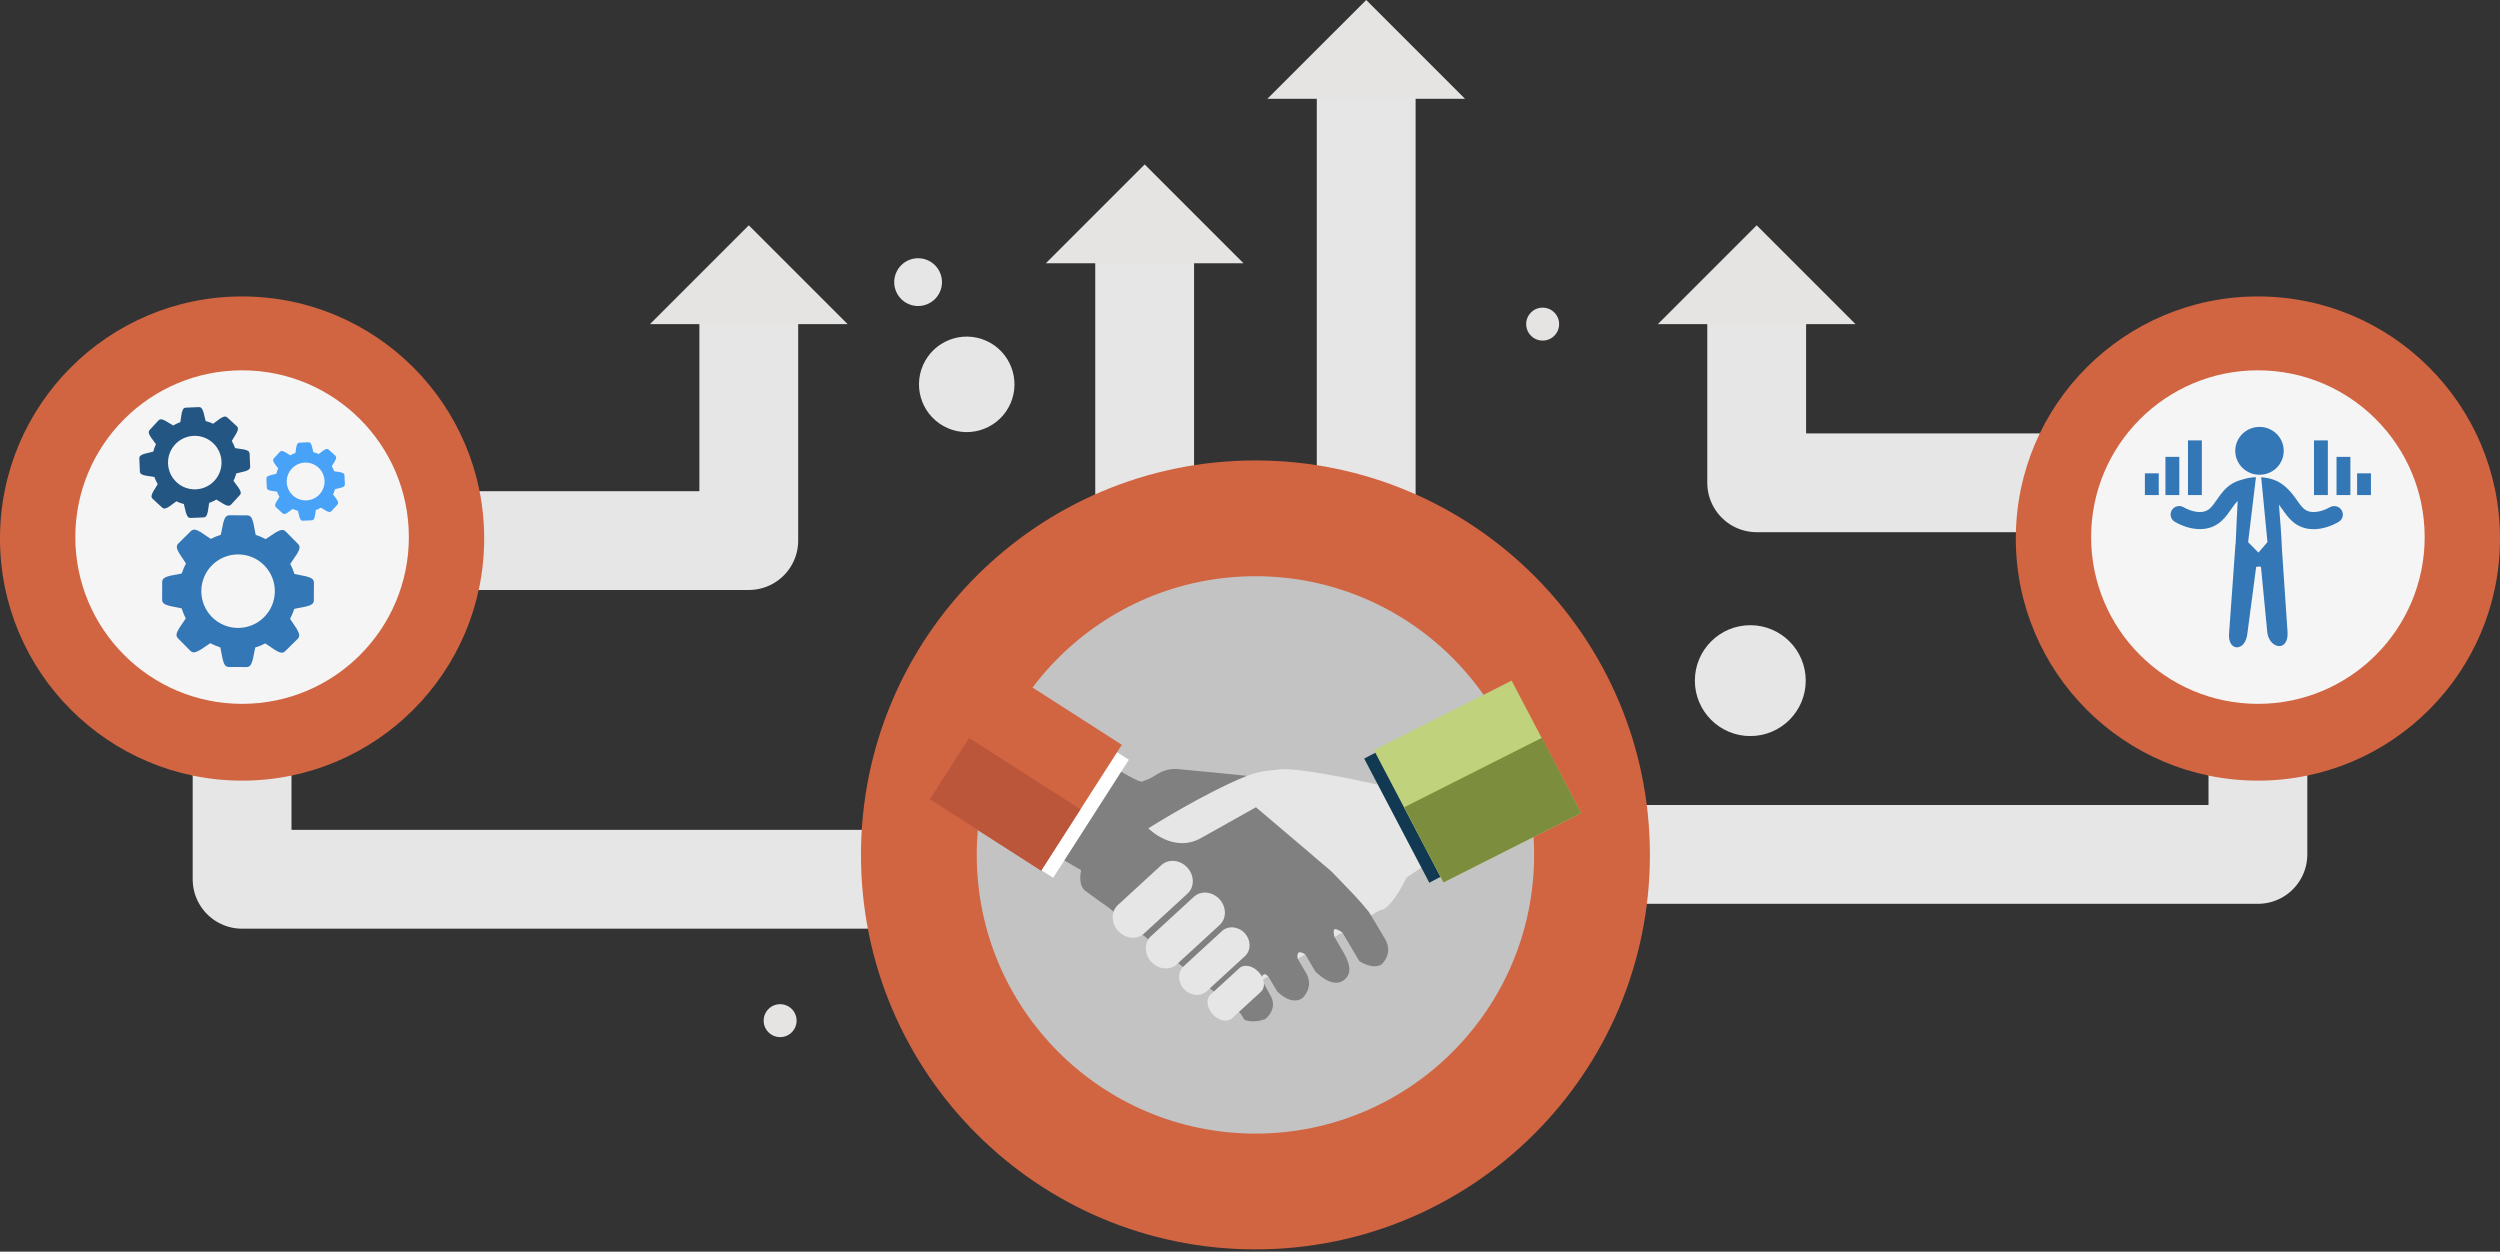
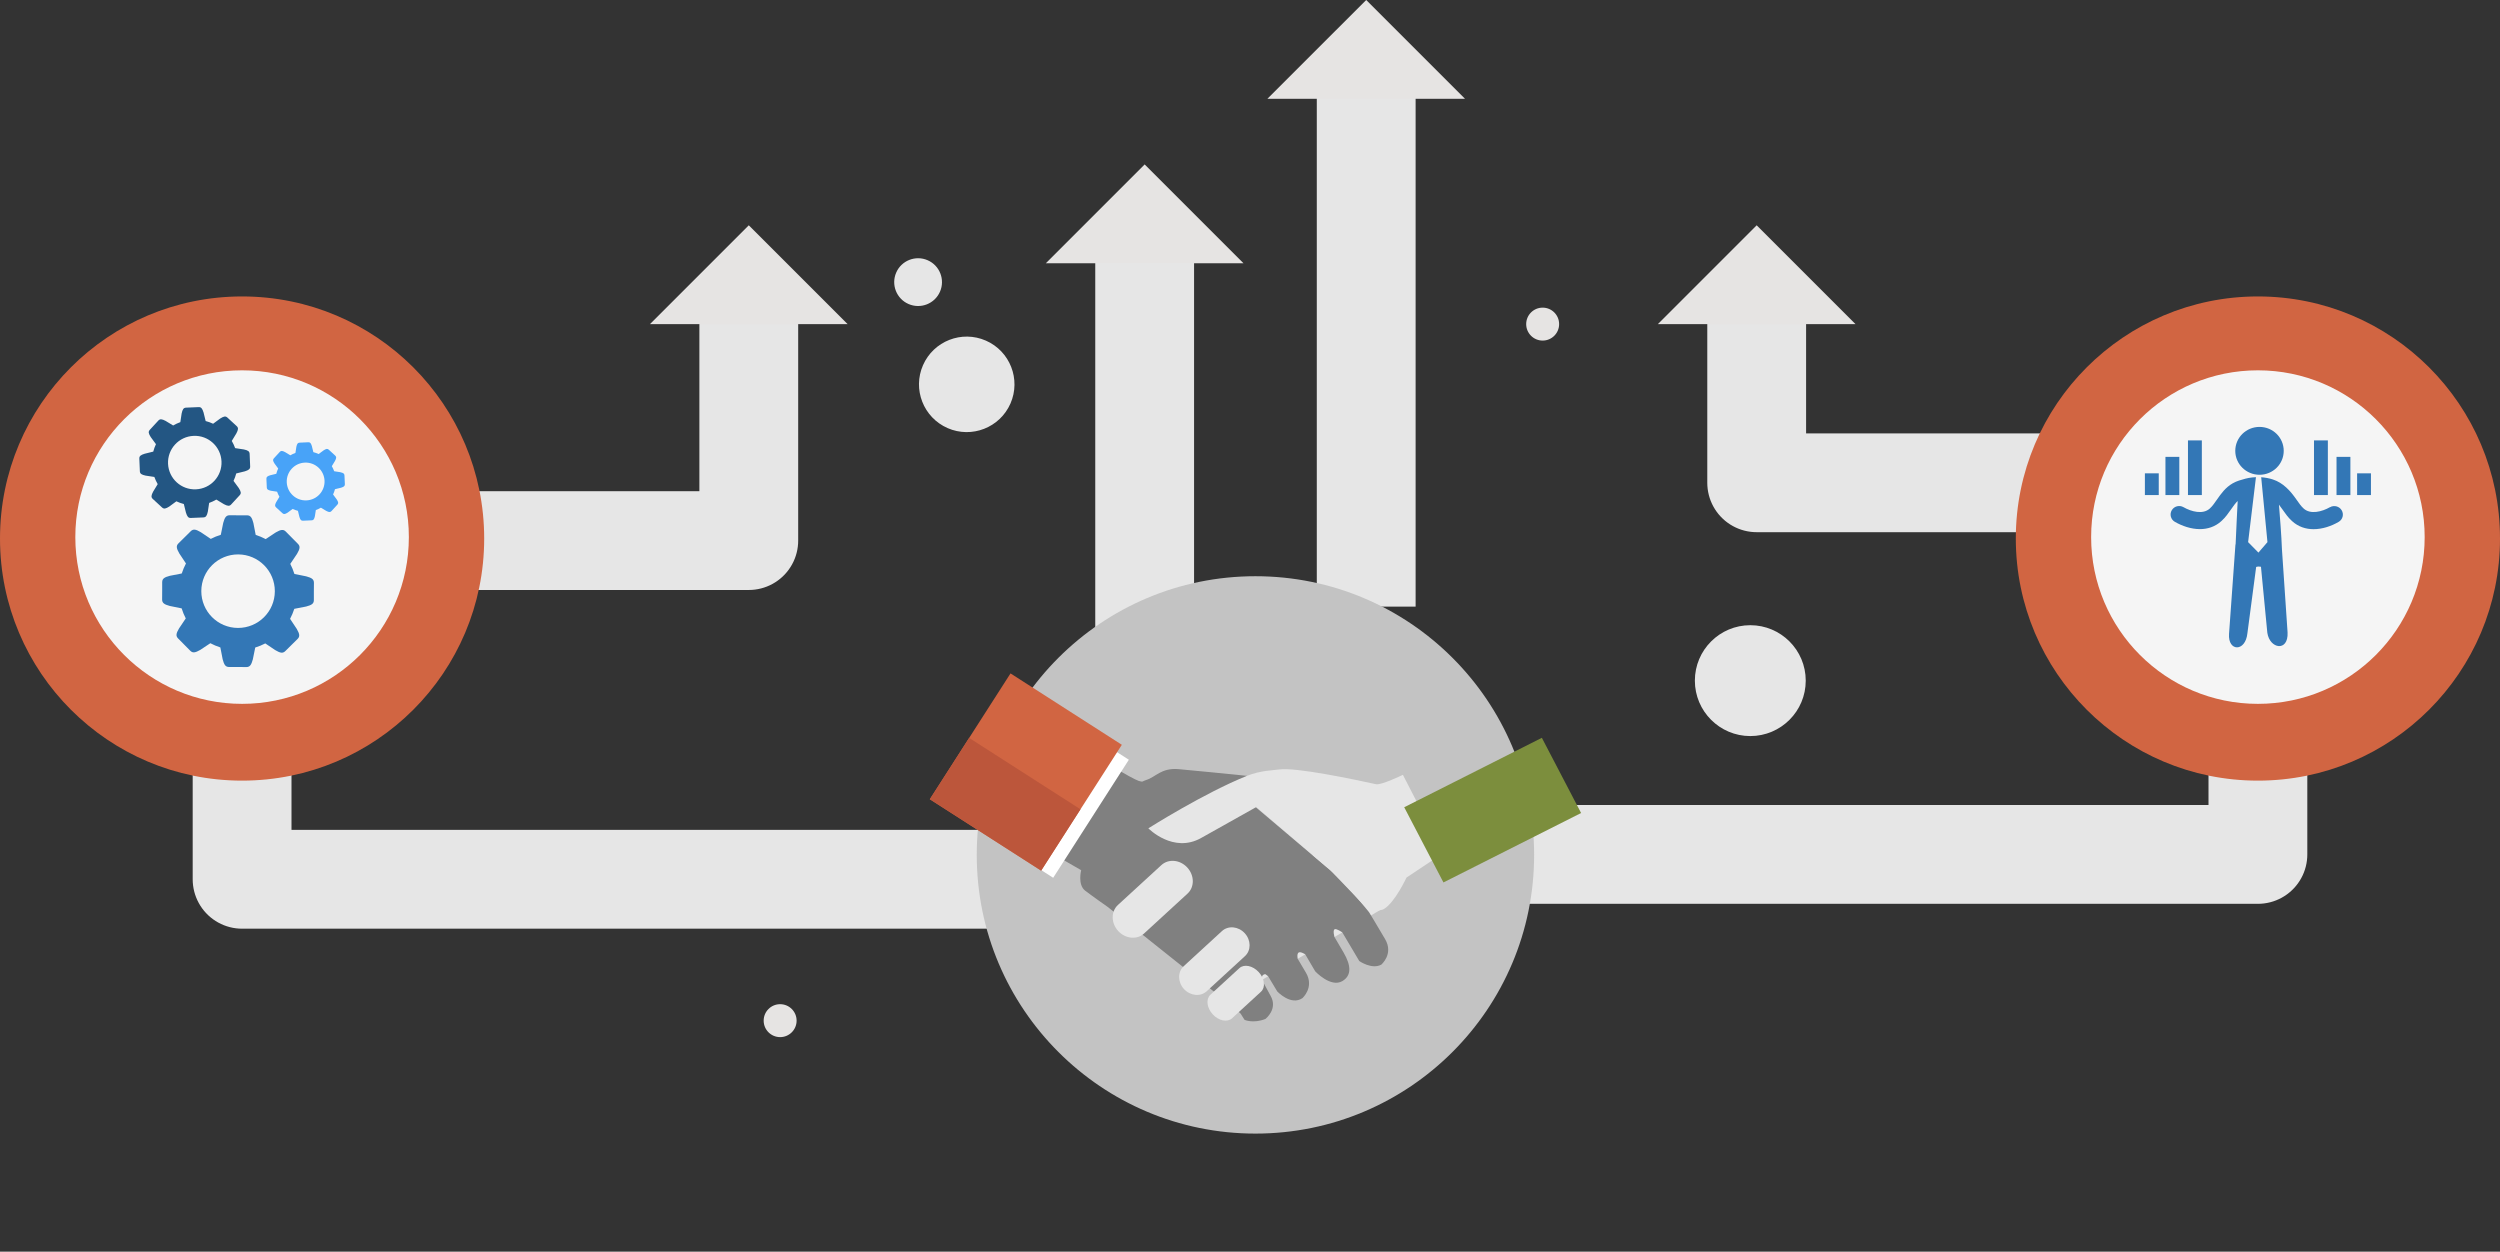
<svg xmlns="http://www.w3.org/2000/svg" width="759" height="380" viewBox="0 0 759 380" fill="none">
  <rect x="0" y="0" width="759" height="380" fill="#333333" stroke="none" />
  <path d="M227.33 96.4V164.12H73.5V266.95H400.21" stroke="#E6E6E6" stroke-width="30" stroke-linejoin="round" />
  <path d="M257.33 98.4L227.33 68.4L197.33 98.4H257.33Z" fill="#E6E4E3" />
  <path d="M418 259.4H685.5V146.57H533.33V92.08" stroke="#E6E6E6" stroke-width="30" stroke-linejoin="round" />
  <path d="M563.33 98.4L533.33 68.4L503.33 98.4H563.33Z" fill="#E6E4E3" />
  <path d="M414.779 20.2V184.17" stroke="#E6E6E6" stroke-width="30" stroke-miterlimit="10" />
  <path d="M444.779 30L414.779 0L384.779 30H444.779Z" fill="#E6E4E3" />
  <path d="M347.52 70.12V234.09" stroke="#E6E6E6" stroke-width="30" stroke-miterlimit="10" />
  <path d="M377.52 79.92L347.52 49.92L317.52 79.92H377.52Z" fill="#E6E4E3" />
-   <path d="M381.151 379.31C447.292 379.31 500.911 325.692 500.911 259.55C500.911 193.408 447.292 139.79 381.151 139.79C315.009 139.79 261.391 193.408 261.391 259.55C261.391 325.692 315.009 379.31 381.151 379.31Z" fill="#D16542" />
  <path d="M381.151 344.16C427.88 344.16 465.761 306.279 465.761 259.55C465.761 212.821 427.88 174.94 381.151 174.94C334.422 174.94 296.541 212.821 296.541 259.55C296.541 306.279 334.422 344.16 381.151 344.16Z" fill="#C3C3C3" />
  <path d="M419.191 276.17L376.381 301.49L401.791 253.8L419.191 276.17Z" fill="#E6E6E6" />
  <path d="M314.69 256.39L328.25 264.19C328.25 264.19 327.1 268.59 329.45 270.4C331.75 272.16 336.29 275.34 336.29 275.34L374.12 305.49L376.63 307.71L377.85 309.63C377.85 309.63 380.48 310.82 384.17 309.36C384.17 309.36 388.12 306.35 385.7 302.24L383.71 298.57L383.18 297.46C383.18 297.46 382.89 296.24 383.6 295.91C384.29 295.59 384.11 295.79 385 296.38L387.78 301.01C387.78 301.01 391.89 305.41 395.4 303.05C395.4 303.05 399.12 299.78 396.48 295.3L393.98 291.08C393.98 291.08 393.67 289.61 394.24 289.2C394.82 288.79 396.27 289.73 396.27 289.73L399.3 294.9C399.3 294.9 404.01 299.95 407.54 297.86C410.29 296.23 410.32 293.29 407.88 289.13L405.15 284.48C405.15 284.48 404.57 282.45 405.19 282.12C405.74 281.82 407.52 283.07 407.52 283.07L412.68 291.77C412.68 291.77 416.49 294.44 419.36 292.86C419.36 292.86 423.17 289.65 420.53 285.14C417.9 280.63 415.63 276.93 415.63 276.93C415.63 276.93 408.01 267.39 402.55 263.1L376.29 240.89L378.59 235.55C376.58 235.31 359.93 233.69 357.78 233.51C352.48 233.07 350.81 235.98 347.99 236.8C346.89 237.12 347.11 237.56 345.7 237.08C343.54 236.35 332.79 229.83 332.79 229.83L314.66 256.4L314.69 256.39Z" fill="#808080" />
  <path d="M347.351 283.4C345.201 285.38 341.671 285.04 339.481 282.65C337.291 280.26 337.251 276.72 339.411 274.74L352.601 262.64C354.761 260.66 358.281 261 360.471 263.39C362.661 265.78 362.691 269.32 360.541 271.29L347.351 283.4V283.4Z" fill="#E6E6E6" />
-   <path d="M357.291 292.74C355.171 294.69 351.691 294.36 349.521 292.01C347.361 289.65 347.321 286.16 349.451 284.21L362.471 272.26C364.601 270.31 368.071 270.64 370.241 273C372.401 275.35 372.431 278.85 370.311 280.8L357.291 292.75V292.74Z" fill="#E6E6E6" />
  <path d="M366.371 300.93C364.481 302.67 361.381 302.37 359.451 300.27C357.521 298.17 357.491 295.06 359.391 293.32L370.991 282.67C372.891 280.93 375.991 281.23 377.911 283.33C379.841 285.43 379.871 288.54 377.971 290.28L366.371 300.93Z" fill="#E6E6E6" />
  <path d="M374.061 309.15C372.631 310.46 369.991 309.93 368.181 307.95C366.371 305.97 366.061 303.31 367.491 301.99L376.271 293.93C377.701 292.62 380.331 293.15 382.151 295.13C383.961 297.1 384.271 299.77 382.841 301.08L374.061 309.14V309.15Z" fill="#E6E6E6" />
  <path d="M438.161 259L425.921 235.24C425.921 235.24 419.341 238.43 417.771 238.09C411.131 236.63 393.321 232.88 388.361 233.61C386.671 233.86 382.701 233.9 378.621 235.53C365.571 240.75 348.641 251.48 348.641 251.48C348.641 251.48 356.181 259.2 364.671 254.41L381.391 245.03L403.911 264.2L415.261 276.03C415.261 276.03 418.561 276.93 420.191 275.95C423.511 273.96 427.021 266.42 427.021 266.42L438.161 259V259Z" fill="#E6E6E6" />
  <path d="M328.028 221.239L305.055 257.078L319.746 266.495L342.719 230.656L328.028 221.239Z" fill="white" />
  <path d="M306.793 204.446L282.291 242.655L316.089 264.328L340.591 226.119L306.793 204.446Z" fill="#D16542" />
  <path d="M294.231 224.026L282.291 242.646L316.089 264.319L328.029 245.698L294.231 224.026Z" fill="#BC563B" />
-   <path d="M429.617 222.198L414.164 230.304L433.935 267.993L449.388 259.887L429.617 222.198Z" fill="#113A52" />
-   <path d="M417.141 227.72L458.931 206.64L480.011 246.84L438.221 267.92L417.131 227.73L417.141 227.72Z" fill="#C0D27C" />
  <path d="M426.32 245.08L468.11 224L480.02 246.83L438.23 267.91L426.32 245.08V245.08Z" fill="#7C8E3D" />
  <path d="M73.5 237C114.093 237 147 204.093 147 163.5C147 122.907 114.093 90 73.5 90C32.907 90 0 122.907 0 163.5C0 204.093 32.907 237 73.5 237Z" fill="#D16542" />
  <path d="M73.499 213.69C101.461 213.69 124.129 191.022 124.129 163.06C124.129 135.098 101.461 112.43 73.499 112.43C45.537 112.43 22.869 135.098 22.869 163.06C22.869 191.022 45.537 213.69 73.499 213.69Z" fill="#F5F5F5" />
  <path d="M74.029 136.45L71.389 136.05C71.119 135.29 70.769 134.56 70.369 133.87L71.759 131.58C72.349 130.46 72.439 129.89 71.849 129.36L70.449 128.07L69.049 126.78C68.469 126.25 67.919 126.39 66.849 127.07L64.699 128.65C63.979 128.31 63.229 128.03 62.439 127.83L61.799 125.23C61.419 124.02 61.089 123.56 60.299 123.6L58.399 123.68L56.499 123.76C55.709 123.79 55.419 124.28 55.149 125.52L54.749 128.16C53.989 128.43 53.259 128.78 52.569 129.18L50.279 127.79C49.159 127.2 48.589 127.11 48.059 127.7L46.769 129.1L45.479 130.5C44.949 131.08 45.089 131.63 45.769 132.7L47.349 134.85C47.009 135.57 46.729 136.32 46.529 137.11L43.929 137.75C42.719 138.13 42.259 138.46 42.299 139.25L42.379 141.15L42.459 143.05C42.489 143.84 42.979 144.13 44.219 144.4L46.859 144.8C47.129 145.56 47.479 146.29 47.879 146.98L46.489 149.27C45.899 150.39 45.809 150.96 46.399 151.49L47.799 152.78L49.199 154.07C49.779 154.6 50.329 154.46 51.399 153.78L53.549 152.2C54.269 152.54 55.019 152.82 55.809 153.02L56.449 155.62C56.829 156.83 57.159 157.29 57.949 157.25L59.849 157.17L61.749 157.09C62.539 157.05 62.829 156.57 63.099 155.33L63.499 152.69C64.259 152.42 64.989 152.07 65.679 151.67L67.969 153.06C69.089 153.65 69.659 153.74 70.189 153.15L71.479 151.75L72.769 150.35C73.299 149.77 73.159 149.22 72.479 148.15L70.899 146C71.239 145.28 71.519 144.53 71.719 143.74L74.319 143.1C75.529 142.72 75.989 142.39 75.949 141.6L75.869 139.7L75.789 137.8C75.749 137.01 75.269 136.72 74.029 136.45V136.45ZM59.489 148.56C55.009 148.76 51.219 145.29 51.019 140.8C50.819 136.32 54.289 132.52 58.779 132.33C63.259 132.13 67.049 135.6 67.249 140.09C67.449 144.57 63.979 148.36 59.489 148.56Z" fill="#235683" />
  <path d="M103.33 143.36L101.46 143.07C101.27 142.53 101.02 142.02 100.74 141.53L101.72 139.91C102.13 139.11 102.2 138.72 101.79 138.34L100.8 137.43L99.81 136.52C99.4 136.14 99.01 136.24 98.25 136.73L96.73 137.85C96.22 137.61 95.69 137.41 95.13 137.27L94.68 135.43C94.41 134.57 94.18 134.25 93.62 134.27L92.28 134.33L90.94 134.39C90.38 134.41 90.18 134.76 89.98 135.64L89.69 137.51C89.15 137.7 88.64 137.94 88.15 138.23L86.53 137.25C85.73 136.84 85.34 136.77 84.96 137.18L84.05 138.17L83.14 139.16C82.76 139.57 82.86 139.96 83.34 140.72L84.46 142.24C84.22 142.75 84.02 143.28 83.88 143.84L82.04 144.29C81.19 144.56 80.86 144.79 80.88 145.35L80.94 146.69L81 148.03C81.02 148.59 81.37 148.79 82.25 148.99L84.12 149.28C84.31 149.82 84.56 150.33 84.84 150.82L83.86 152.44C83.45 153.24 83.38 153.63 83.79 154.01L84.78 154.92L85.77 155.83C86.18 156.21 86.57 156.11 87.33 155.63L88.85 154.51C89.36 154.75 89.89 154.95 90.45 155.09L90.9 156.93C91.17 157.79 91.4 158.11 91.96 158.09L93.3 158.03L94.64 157.97C95.2 157.95 95.4 157.6 95.6 156.72L95.89 154.85C96.43 154.66 96.94 154.42 97.43 154.13L99.05 155.11C99.85 155.52 100.24 155.59 100.62 155.18L101.53 154.19L102.44 153.2C102.82 152.79 102.72 152.4 102.24 151.64L101.12 150.12C101.36 149.61 101.56 149.08 101.7 148.52L103.54 148.07C104.4 147.8 104.72 147.57 104.7 147.01L104.64 145.67L104.58 144.33C104.56 143.77 104.21 143.57 103.33 143.37V143.36ZM93.05 151.92C89.88 152.06 87.2 149.6 87.06 146.44C86.92 143.27 89.38 140.59 92.54 140.45C95.71 140.31 98.39 142.77 98.53 145.93C98.67 149.1 96.22 151.78 93.05 151.92Z" fill="#48A3F8" />
  <path d="M92.979 174.98L89.379 174.25C89.059 173.19 88.629 172.17 88.129 171.2L90.179 168.15C91.059 166.65 91.219 165.88 90.449 165.11L88.609 163.25L86.769 161.39C86.009 160.62 85.239 160.78 83.729 161.64L80.669 163.67C79.699 163.16 78.689 162.73 77.629 162.39L76.929 158.79C76.489 157.11 76.059 156.45 74.979 156.45H72.359L69.739 156.43C68.659 156.43 68.229 157.08 67.769 158.76L67.039 162.36C65.979 162.68 64.959 163.11 63.989 163.61L60.939 161.56C59.439 160.68 58.669 160.52 57.899 161.29L56.039 163.13L54.179 164.97C53.409 165.73 53.569 166.5 54.429 168.01L56.459 171.07C55.949 172.04 55.519 173.05 55.179 174.11L51.579 174.81C49.899 175.25 49.239 175.68 49.239 176.76V179.38L49.219 182C49.219 183.08 49.869 183.51 51.549 183.97L55.149 184.7C55.469 185.76 55.899 186.78 56.399 187.75L54.349 190.8C53.469 192.3 53.309 193.07 54.079 193.84L55.919 195.7L57.759 197.56C58.519 198.33 59.289 198.17 60.799 197.31L63.859 195.28C64.829 195.79 65.839 196.22 66.899 196.56L67.599 200.16C68.039 201.84 68.469 202.5 69.549 202.5H72.169L74.789 202.52C75.869 202.52 76.299 201.87 76.759 200.19L77.489 196.59C78.549 196.27 79.569 195.84 80.539 195.34L83.589 197.39C85.089 198.27 85.859 198.43 86.629 197.66L88.489 195.82L90.349 193.98C91.119 193.22 90.959 192.45 90.099 190.94L88.069 187.88C88.579 186.91 89.009 185.9 89.349 184.84L92.949 184.14C94.629 183.7 95.289 183.27 95.289 182.19V179.57L95.309 176.95C95.309 175.87 94.659 175.44 92.979 174.98V174.98ZM72.239 190.64C66.079 190.62 61.099 185.61 61.119 179.44C61.139 173.28 66.149 168.3 72.319 168.32C78.479 168.34 83.459 173.35 83.439 179.52C83.419 185.68 78.409 190.66 72.239 190.64Z" fill="#3377B6" />
  <path d="M468.35 103.4C471.111 103.4 473.35 101.161 473.35 98.4C473.35 95.638 471.111 93.4 468.35 93.4C465.588 93.4 463.35 95.638 463.35 98.4C463.35 101.161 465.588 103.4 468.35 103.4Z" fill="#E6E4E3" />
  <path d="M236.85 314.87C239.611 314.87 241.85 312.632 241.85 309.87C241.85 307.109 239.611 304.87 236.85 304.87C234.088 304.87 231.85 307.109 231.85 309.87C231.85 312.632 234.088 314.87 236.85 314.87Z" fill="#E6E4E3" />
  <path d="M685.5 237C726.093 237 759 204.093 759 163.5C759 122.907 726.093 90 685.5 90C644.907 90 612 122.907 612 163.5C612 204.093 644.907 237 685.5 237Z" fill="#D16542" />
  <path d="M685.499 213.69C713.461 213.69 736.129 191.022 736.129 163.06C736.129 135.098 713.461 112.43 685.499 112.43C657.537 112.43 634.869 135.098 634.869 163.06C634.869 191.022 657.537 213.69 685.499 213.69Z" fill="#F5F5F5" />
  <path d="M678.629 136.88C678.629 132.86 681.919 129.61 685.989 129.61C690.059 129.61 693.339 132.86 693.339 136.88C693.339 140.9 690.049 144.14 685.989 144.14C681.929 144.14 678.629 140.89 678.629 136.88ZM668.479 133.71H664.269V150.3H668.479V133.71ZM706.739 133.71H702.529V150.3H706.739V133.71ZM651.189 150.3H655.399V143.71H651.189V150.3ZM709.369 150.3H713.579V138.71H709.369V150.3ZM661.639 138.71H657.429V150.3H661.639V138.71ZM715.619 143.71V150.3H719.819V143.71H715.619ZM707.369 153.98C704.989 155.35 701.459 156.28 699.389 154.39C698.599 153.68 697.919 152.7 697.199 151.66C695.369 149.03 693.199 146.6 690.059 145.57C688.909 145.19 687.709 144.98 686.499 144.89L688.399 164.59L685.659 167.77L682.529 164.59L684.909 144.87C684.179 144.9 683.449 144.97 682.719 145.1C682.389 145.16 682.059 145.23 681.729 145.32C680.419 145.67 679.059 146.04 677.879 146.72C675.639 147.99 674.279 149.94 673.079 151.66C672.359 152.7 671.679 153.68 670.889 154.39C668.819 156.28 665.299 155.35 662.909 153.98C661.669 153.26 660.069 153.68 659.349 154.91C658.619 156.13 659.039 157.72 660.289 158.43C662.499 159.7 665.209 160.64 667.899 160.64C670.219 160.64 672.509 159.94 674.439 158.18C675.649 157.08 676.529 155.82 677.379 154.6C678.049 153.63 678.669 152.77 679.359 152.09C679.249 154.31 678.969 159.64 678.739 165.12C678.719 165.24 678.679 165.36 678.669 165.49L676.739 192.43C676.349 197.88 681.729 197.98 682.309 192.28L684.969 172.13C685.219 172.06 685.469 172 685.689 172C685.939 172 686.179 172.04 686.429 172.07L688.359 192.1C689.079 197.03 694.769 197.99 694.509 192.04C694.509 192.04 692.829 166.92 692.799 166.78C692.649 162.63 692.169 156.57 691.889 153.21C692.229 153.65 692.559 154.11 692.919 154.62C693.769 155.84 694.649 157.1 695.859 158.2C697.789 159.96 700.079 160.66 702.399 160.66C705.079 160.66 707.799 159.73 709.999 158.45C711.249 157.74 711.669 156.15 710.939 154.93C710.209 153.7 708.619 153.28 707.369 154V153.98Z" fill="#3377B6" />
  <path d="M287.691 129.97C295.021 133.18 303.571 129.83 306.781 122.5C309.991 115.17 306.641 106.62 299.311 103.41C291.971 100.2 283.431 103.55 280.221 110.88C277.011 118.21 280.361 126.76 287.691 129.97Z" fill="#E6E6E6" />
  <path d="M531.391 223.47C540.691 223.47 548.221 215.93 548.221 206.64C548.221 197.35 540.681 189.81 531.391 189.81C522.101 189.81 514.561 197.35 514.561 206.64C514.561 215.93 522.101 223.47 531.391 223.47V223.47Z" fill="#E6E6E6" />
  <path d="M275.83 92.3C279.5 93.9 283.78 92.23 285.38 88.56C286.98 84.89 285.31 80.61 281.64 79.01C277.97 77.41 273.69 79.08 272.09 82.75C270.49 86.42 272.16 90.7 275.83 92.3Z" fill="#E6E6E6" />
</svg>